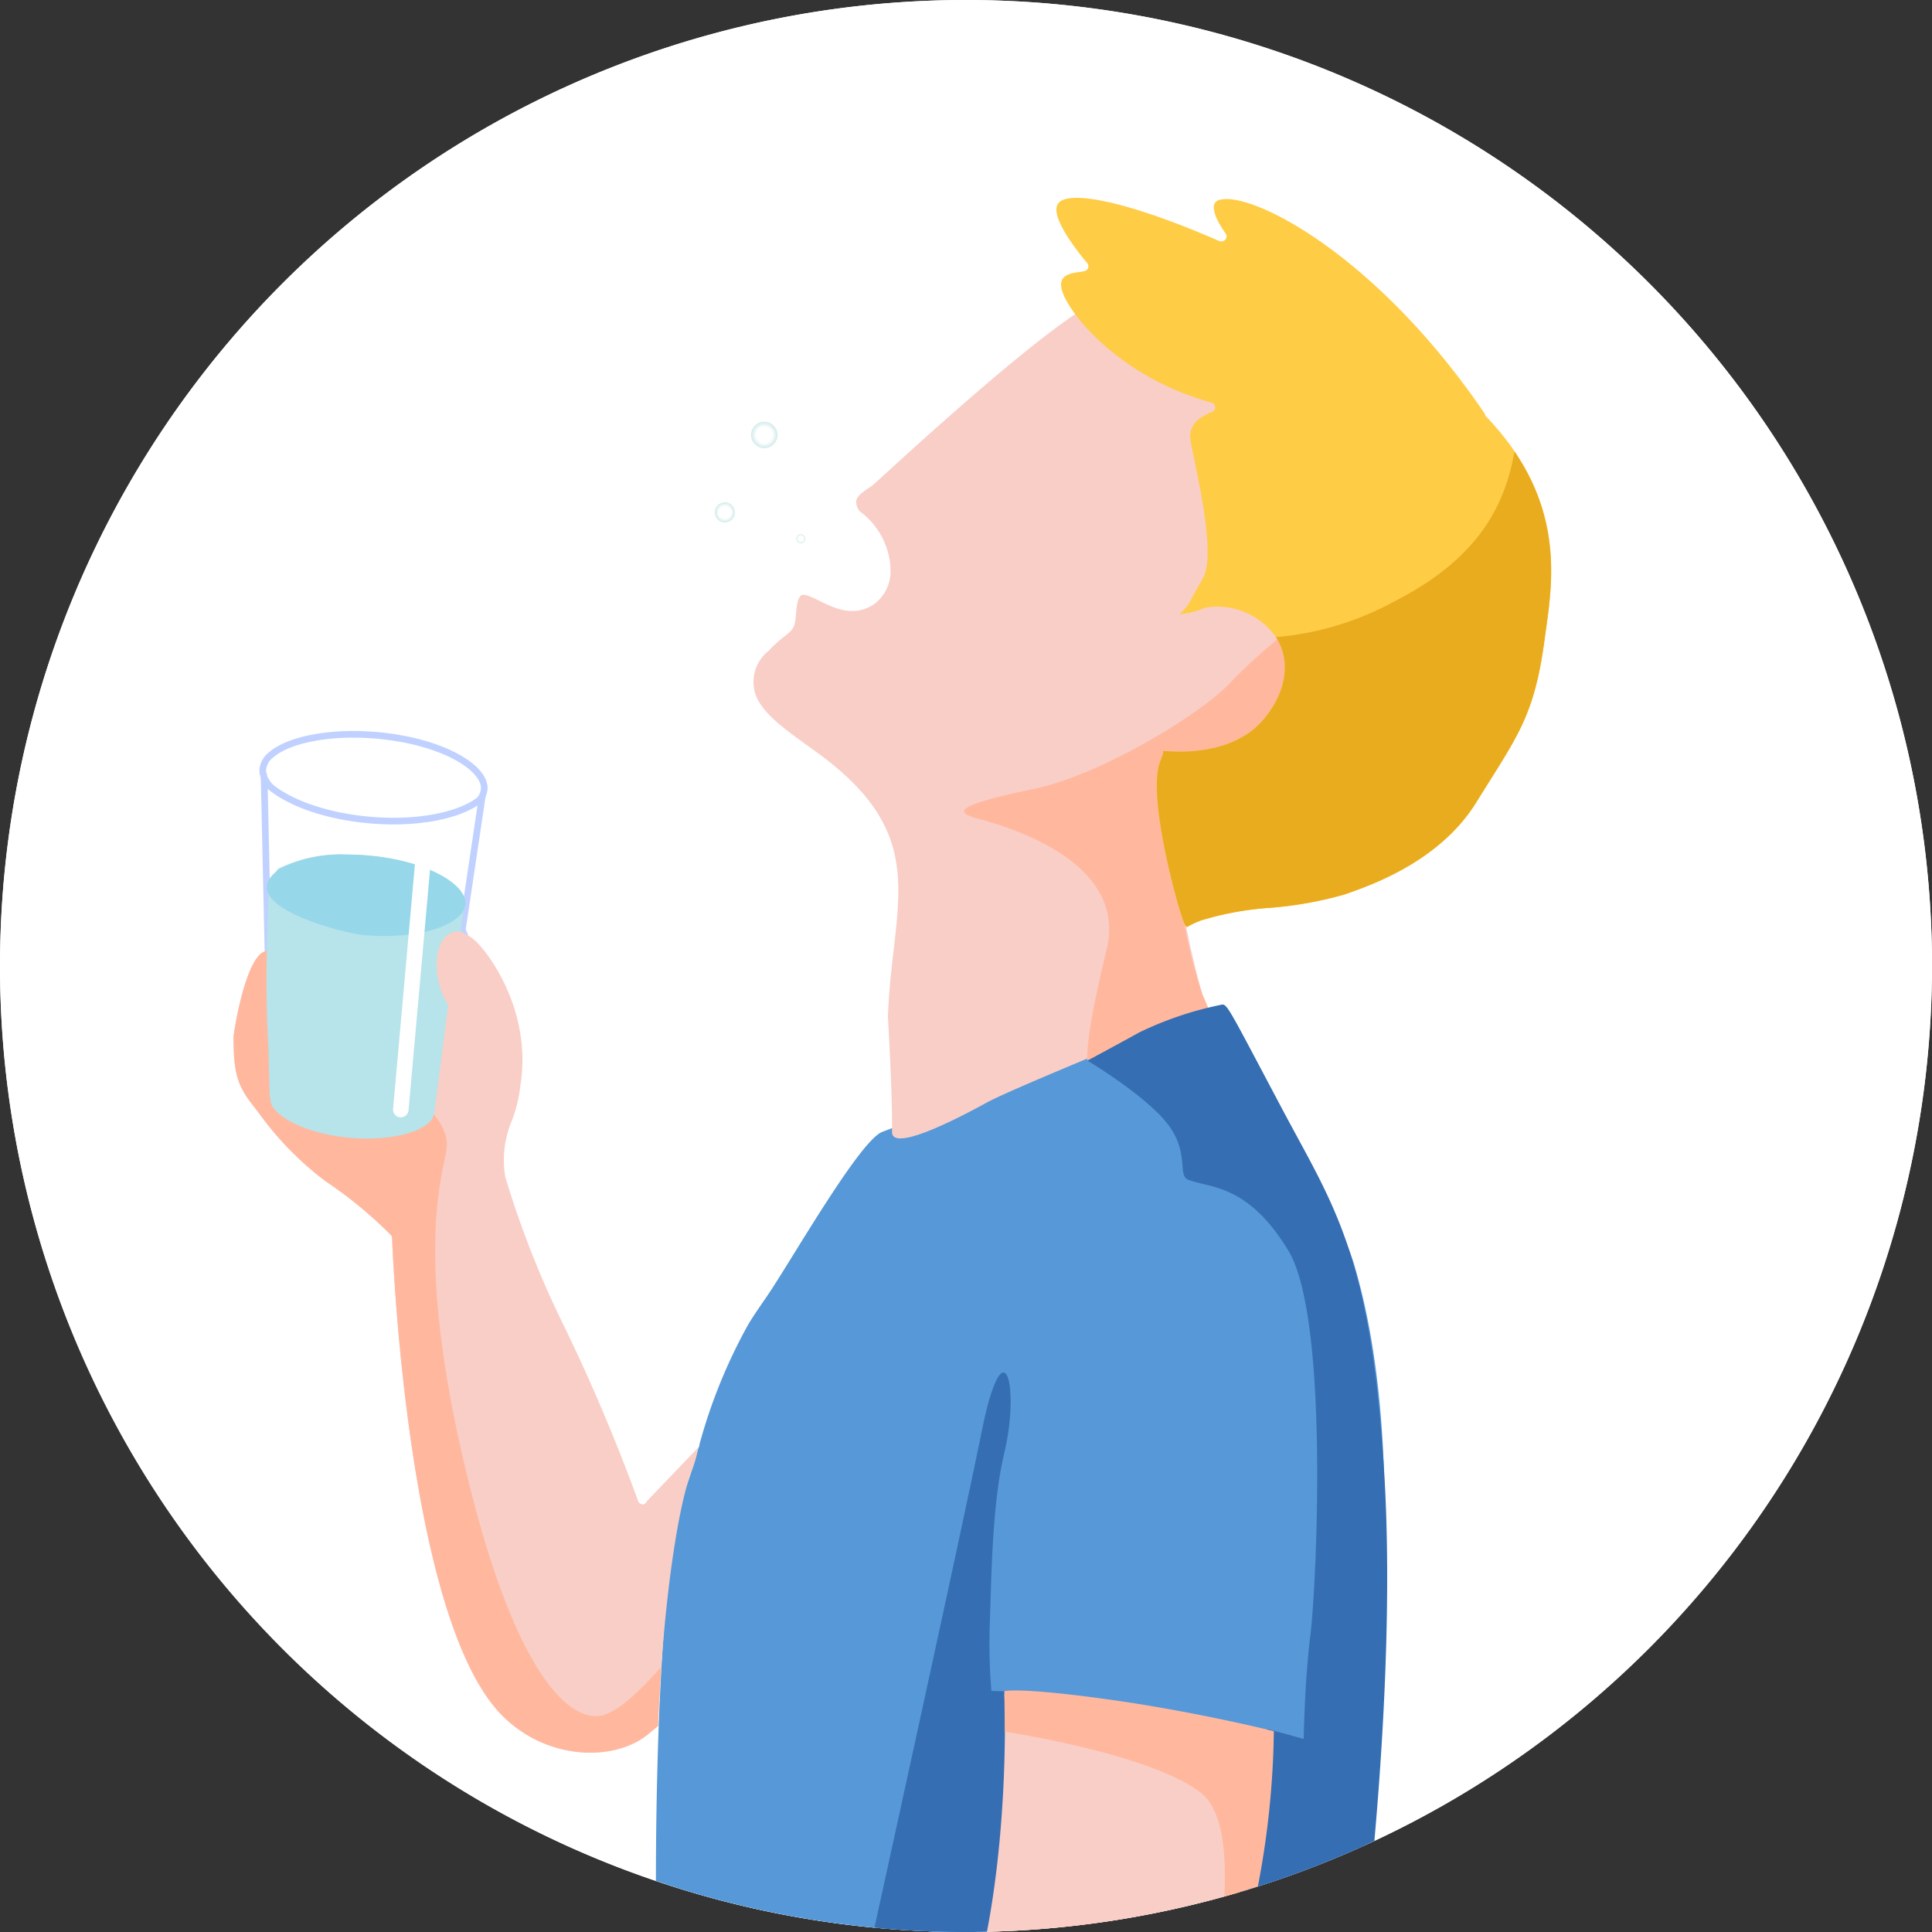
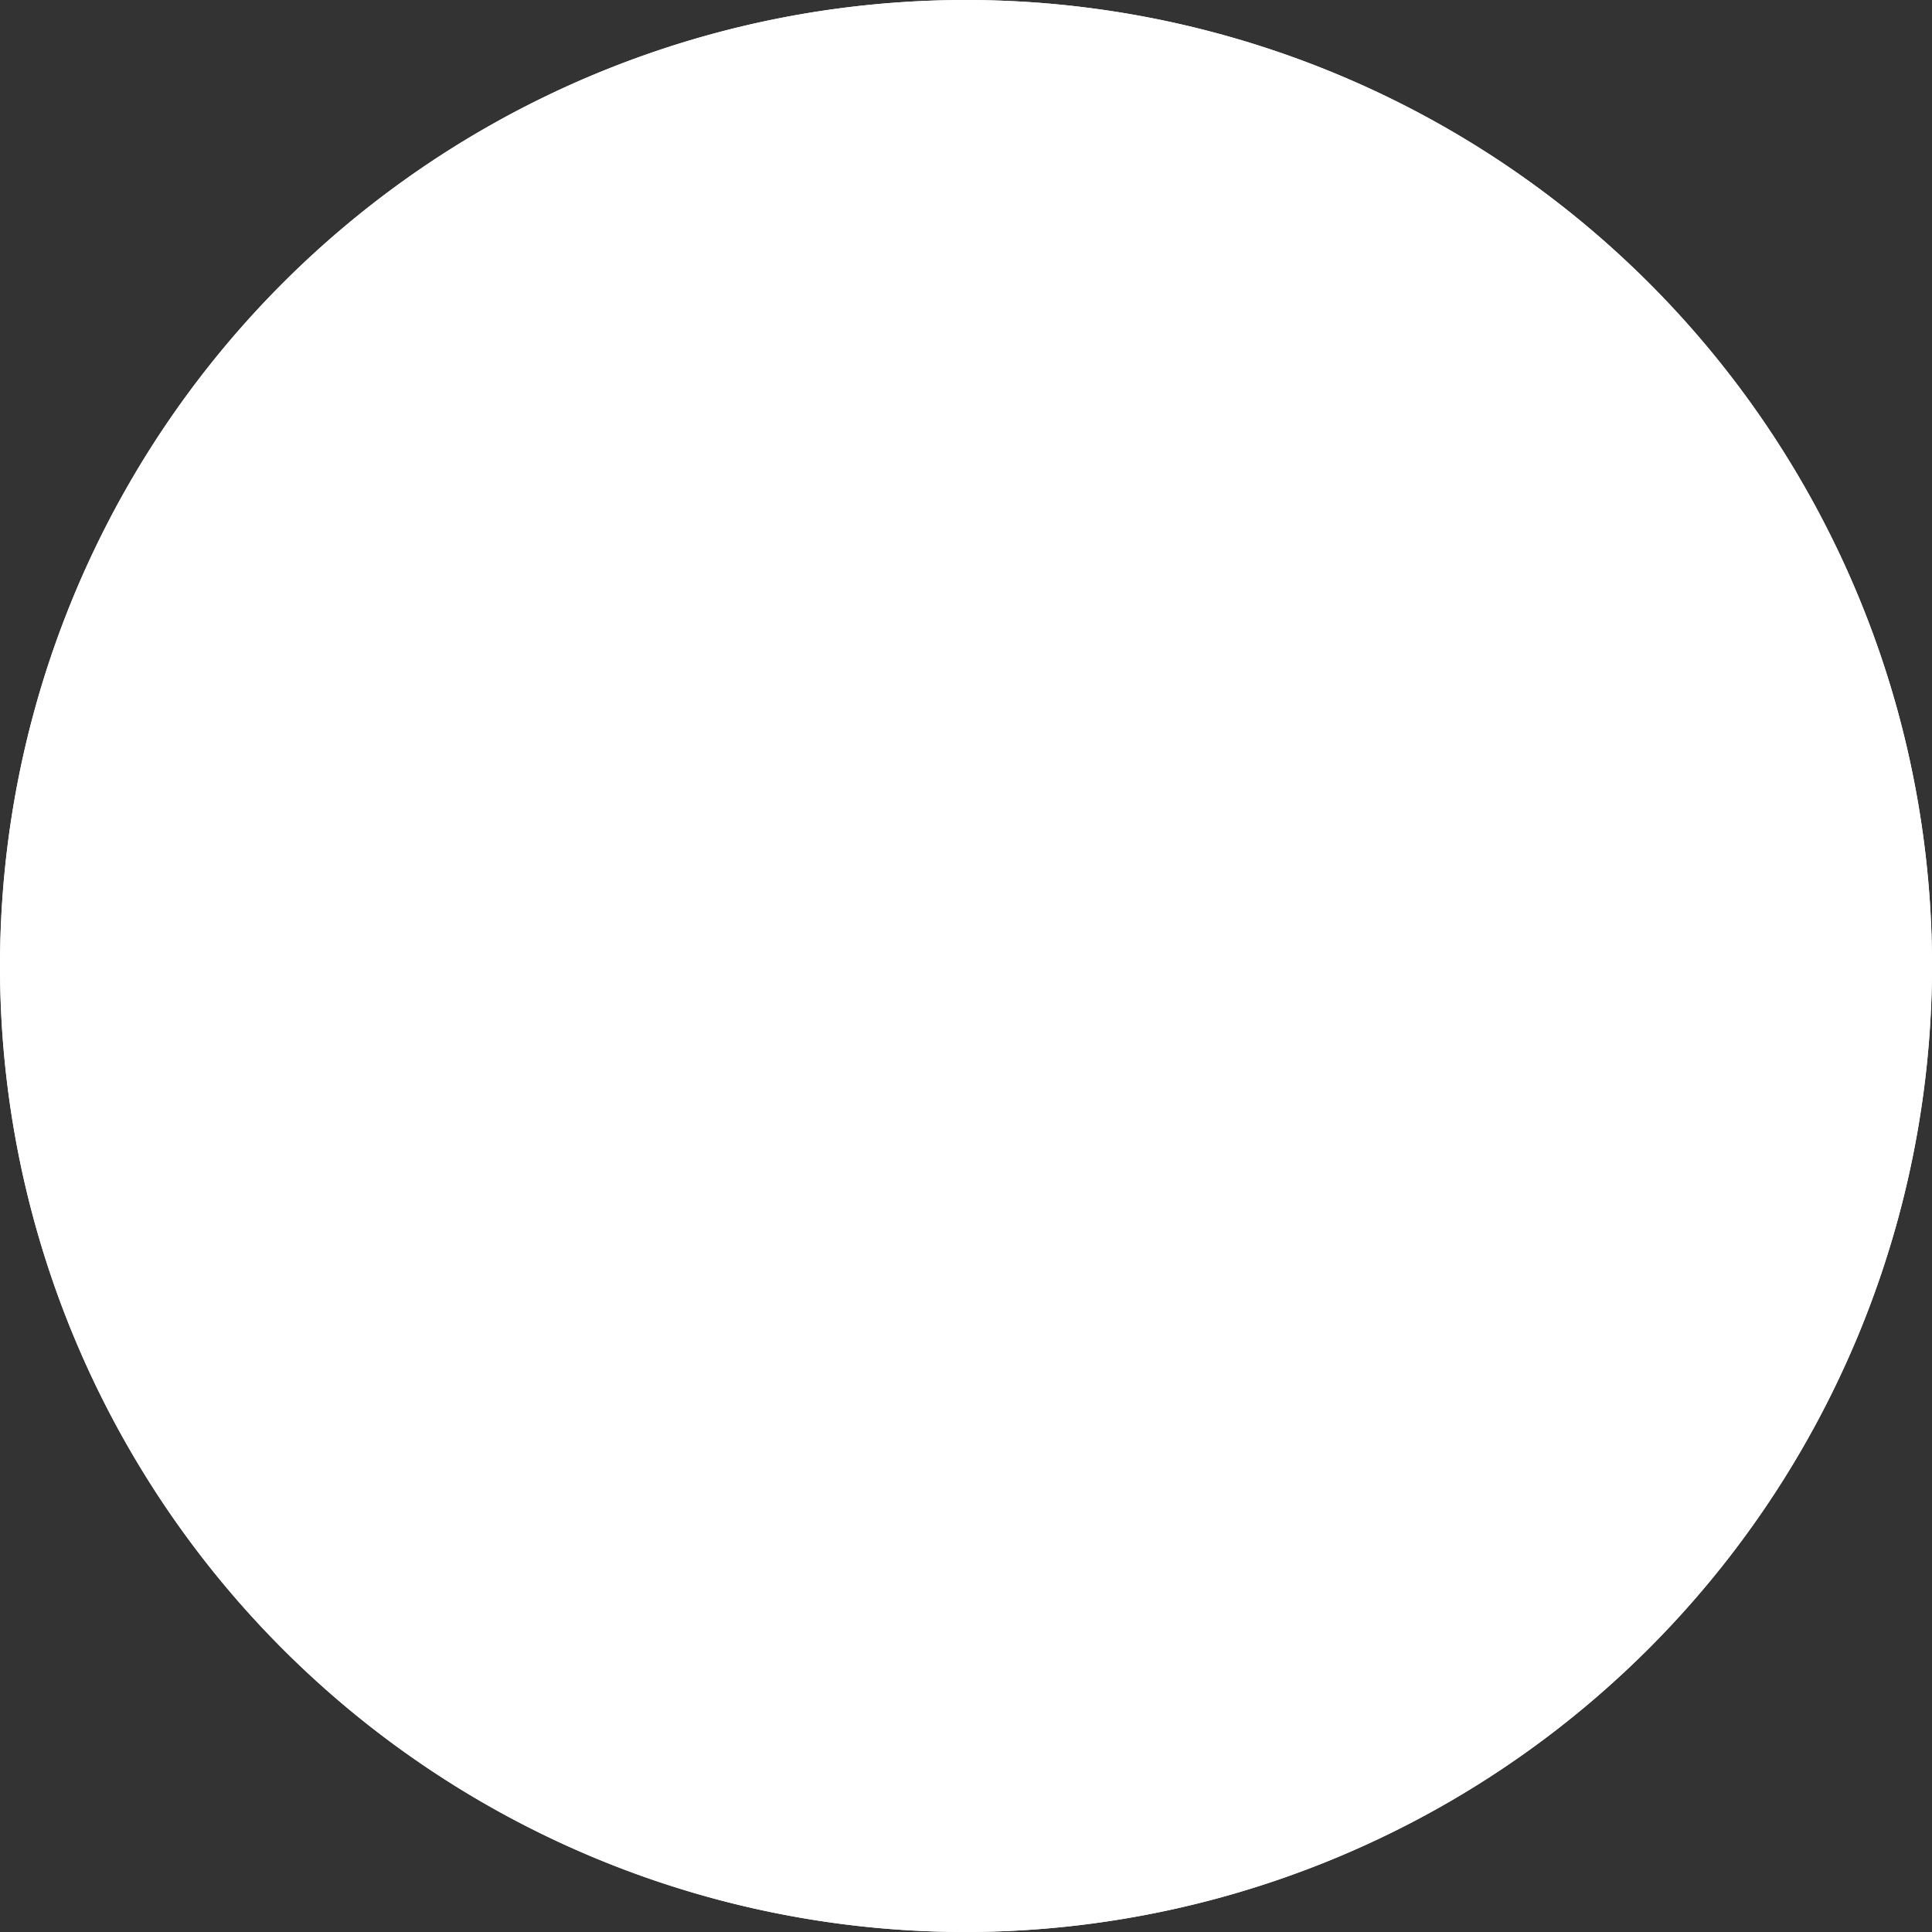
<svg xmlns="http://www.w3.org/2000/svg" xmlns:xlink="http://www.w3.org/1999/xlink" id="_145x145_BigIcon" data-name="145x145_BigIcon" width="145" height="145.001" viewBox="0 0 145 145.001">
  <rect x="0" y="0" width="145" height="145.001" fill="#333333" stroke="none" />
  <defs>
    <clipPath id="clip-path">
-       <path id="Trazado_7858" data-name="Trazado 7858" d="M-4387.6,2354.19a72.61,72.61,0,0,1-72.5,72.5,72.481,72.481,0,0,1-72.5-72.46v-.04a72.5,72.5,0,0,1,72.5-72.5A72.527,72.527,0,0,1-4387.6,2354.19Z" fill="none" />
+       <path id="Trazado_7858" data-name="Trazado 7858" d="M-4387.6,2354.19v-.04a72.5,72.5,0,0,1,72.5-72.5A72.527,72.527,0,0,1-4387.6,2354.19Z" fill="none" />
    </clipPath>
    <radialGradient id="radial-gradient" cx="0.5" cy="0.5" r="0.5" gradientTransform="translate(0)" gradientUnits="objectBoundingBox">
      <stop offset="0.607" stop-color="#fff" />
      <stop offset="0.989" stop-color="#d3ebea" />
    </radialGradient>
    <radialGradient id="radial-gradient-2" cx="0.499" cy="0.5" r="0.5" xlink:href="#radial-gradient" />
    <radialGradient id="radial-gradient-3" cx="0.5" cy="0.5" r="0.5" xlink:href="#radial-gradient" />
  </defs>
  <path id="Path_5509" data-name="Path 5509" d="M-2203.57,1183.713a72.611,72.611,0,0,1-72.5,72.5,72.479,72.479,0,0,1-72.5-72.5,72.5,72.5,0,0,1,72.5-72.5A72.526,72.526,0,0,1-2203.57,1183.713Z" transform="translate(2348.569 -1111.213)" fill="#fff" />
  <g id="Group_20268" data-name="Group 20268" transform="translate(4532.605 -2281.689)">
    <path id="Trazado_7858-2" data-name="Trazado 7858" d="M-4387.6,2354.19a72.61,72.61,0,0,1-72.5,72.5,72.481,72.481,0,0,1-72.5-72.46v-.04a72.5,72.5,0,0,1,72.5-72.5A72.527,72.527,0,0,1-4387.6,2354.19Z" fill="#fff" />
    <g id="Group_20267" data-name="Group 20267">
      <g id="Group_20266" data-name="Group 20266" clip-path="url(#clip-path)">
        <g id="Group_20265" data-name="Group 20265">
          <g id="_02" data-name="02">
            <g id="Group_20263" data-name="Group 20263">
              <g id="Group_20262" data-name="Group 20262">
                <g id="Group_20261" data-name="Group 20261">
                  <path id="Path_41855" data-name="Path 41855" d="M-4458.7,2427.449a151.924,151.924,0,0,0,1.513-18.933c4.646.218,14.535,2.255,18.942,3.443a127,127,0,0,1-2.387,17Z" fill="#f9cec7" />
                  <path id="Path_41856" data-name="Path 41856" d="M-4483.347,2427.321c-.163-10.985.285-29.087,2.19-33.931.336-.855.612-1.8.932-2.9l.045-.154a.356.356,0,0,0,.067-.226,40.157,40.157,0,0,1,3.534-8.779c.333-.613.866-1.384,1.483-2.277,1.744-2.522,6.987-11.764,8.71-12.418,2.616-.994,25.526-9.554,25.526-9.554a.391.391,0,0,0,.037.089c2.862,4.884,8.6,15.234,9.853,19.445,3.629,12.234,2.143,28.262,1.058,39.965-.333,3.591-.621,6.692-.693,9.054-.03.983-.093,2.129-.187,3.4l-9.137.1a129.9,129.9,0,0,0,2.4-16.975,4.507,4.507,0,0,1,1.392.621.8.8,0,0,0,.522.212.7.7,0,0,0,.287-.062c.362-.162,1.21-.54,1.824-7.7.3-3.444.394-6.843.4-6.877a.365.365,0,0,0-.354-.374h-.01a.363.363,0,0,0-.363.353c-.232,8.238-.2,13.8-.882,14.1-.009-.005-.847.1-.873.083-1.93-1.629-15.943-3.441-21.526-3.665a.6.6,0,0,0-.2,0c-.017,0-.083.009-.1.013-.281-.01-.933-.046-1.163-.047a113.677,113.677,0,0,1,1.632-21.01.364.364,0,0,0-.3-.42.363.363,0,0,0-.42.3,98.584,98.584,0,0,0-1.245,21.29.364.364,0,0,0,.363.337h.007c.245,0,.531,0,.85.006a142.679,142.679,0,0,1-1.733,18Z" fill="#5698d8" />
                  <path id="Path_41857" data-name="Path 41857" d="M-4512.266,2338.35c1.113-.974,3.487-1.55,6.189-1.55.538,0,1.09.023,1.646.07,4.981.421,8.245,2.418,8.169,4.019a1.64,1.64,0,0,1-.637,1.137c-1.361,1.192-4.431,1.777-7.821,1.491-4.466-.378-7.549-2.04-8.083-3.548v-.034a.348.348,0,0,0-.06-.187,1.207,1.207,0,0,1-.022-.291A1.592,1.592,0,0,1-4512.266,2338.35Z" fill="#fff" stroke="#c0d1ff" stroke-miterlimit="10" stroke-width="0.5" />
-                   <path id="Path_41858" data-name="Path 41858" d="M-4504.781,2343.241c.58.049,1.152.073,1.709.073,2.878,0,5.38-.635,6.642-1.733l-1.465,9.814a.357.357,0,0,0,.029.2,1.429,1.429,0,0,0-1.434.717c-.728,1.183-.453,3.471.474,4.845a.364.364,0,0,0-.049.14l-.992,7.765a.348.348,0,0,0-.041.148,1.124,1.124,0,0,1-.442.778c-.99.868-3.325,1.31-5.81,1.1-3.627-.307-6.094-1.8-6.04-2.944a.353.353,0,0,0-.053-.207l-.521-23.622C-4511.379,2341.778-4508.379,2342.937-4504.781,2343.241Z" fill="#fff" stroke="#c0d1ff" stroke-miterlimit="10" stroke-width="0.5" />
                  <path id="Path_41859" data-name="Path 41859" d="M-4483.211,2411.223l-.721.6c-2.531,2.117-7.707,2.027-11.089-1.486-7.13-7.407-8.146-35.443-8.155-35.726h0a.359.359,0,0,0-.01-.071l-.006-.018a.393.393,0,0,0-.054-.112,31.743,31.743,0,0,0-4.937-4.069,23.907,23.907,0,0,1-4.866-4.935c-.228-.308-.445-.589-.656-.86-1.139-1.467-1.369-2.471-1.37-5.066.236-1.771,1.118-6.045,2.361-6.376,1.059-.281,9.48-4.847,15.469-1.063.948.6,4.654,5.282,3.692,11.135l0,.035a11.207,11.207,0,0,1-.6,2.5,7.621,7.621,0,0,0-.526,4.324,72.805,72.805,0,0,0,4.1,10.55,139.281,139.281,0,0,1,5.871,13.768.362.362,0,0,0,.267.231.387.387,0,0,0,.074.008c.1,0,.2-.04.343-.271l3.828-4a9.059,9.059,0,0,1-.484,1.729C-4481.841,2395-4482.925,2403.167-4483.211,2411.223Z" fill="#f9cec7" />
-                   <path id="Path_41860" data-name="Path 41860" d="M-4483.932,2411.818l.721-.6c.053-1.483.133-2.969.235-4.427-1.471,1.676-3.247,3.407-4.488,3.655-2.494.5-6.651-3.326-10.309-18.955s-1.663-21.449-1.33-23.444-1.663-3.824-4.988-6.152-2.66-6.485-2.328-7.316l.586-3.747a36.764,36.764,0,0,0-6.88,2.261c-1.245.331-2.126,4.6-2.362,6.376,0,2.595.231,3.6,1.369,5.066.211.271.43.552.657.86a23.858,23.858,0,0,0,4.866,4.934,31.79,31.79,0,0,1,4.937,4.07.393.393,0,0,1,.054.112l.006.018a.359.359,0,0,1,.01.071h0c.009.283,1.025,28.319,8.155,35.726C-4491.639,2413.845-4486.463,2413.935-4483.932,2411.818Z" fill="#ffb89e" />
                  <path id="Path_41861" data-name="Path 41861" d="M-4448.266,2359.988c-3.936,1.659-9.025,3.752-10.35,4.489-2.638,1.449-7.052,3.632-7.043,2.167.046-2.564-.282-8.235-.31-8.717,0-.015.005-.029.006-.043.071-1.774.252-3.352.427-4.878.655-5.705,1.128-9.827-5.709-14.812-2.209-1.61-4.384-3.009-4.745-4.7a2.987,2.987,0,0,1,1.062-2.952c1.354-1.439,1.855-1.277,2.008-2.244.04-.254.091-1.048.158-1.339.052-.23.149-.519.311-.6.248-.117.8.157,1.341.422,1.117.55,2.647,1.3,4.175.2a3.084,3.084,0,0,0,1.168-2.513,5.636,5.636,0,0,0-2.308-4.4,1.134,1.134,0,0,1-.268-.8c.071-.382.592-.73,1.2-1.134.281-.187,12.644-11.823,16.907-13.86a1.472,1.472,0,0,0,.005.56c.4,2.106,5,5.671,10.722,7.55a2.981,2.981,0,0,0-1.522,2.347c-.015,1.359,1.218,2.642,3.659,3.814a47.646,47.646,0,0,1-3.176,6.678c-.433.8,4.3,3.718,5.052,5.064.386.688,1.079,2.553-.818,5-2.341,3.016-7.142,3.141-7.213,3.344-.976,2.8-2.189,6.281-.654,8.462l.242,1.912c.115,1.6,1.577,8.065,2.037,8.438C-4442.945,2357.951-4444.241,2358.291-4448.266,2359.988Z" fill="#f9cec7" />
                  <path id="Path_41862" data-name="Path 41862" d="M-4478.2,2319.39h0a.756.756,0,0,1,.753.756.755.755,0,0,1-.755.754h0a.754.754,0,0,1-.754-.756A.755.755,0,0,1-4478.2,2319.39Z" fill="url(#radial-gradient)" />
                  <path id="Path_41863" data-name="Path 41863" d="M-4472.5,2321.784h0a.331.331,0,0,1,.237.1.335.335,0,0,1,.1.237h0a.33.33,0,0,1-.1.237.329.329,0,0,1-.237.1h0a.336.336,0,0,1-.335-.335A.336.336,0,0,1-4472.5,2321.784Z" fill="url(#radial-gradient-2)" />
                  <path id="Path_41864" data-name="Path 41864" d="M-4475.942,2313.632a.984.984,0,0,1,.7-.291h0a.989.989,0,0,1,.7.292.992.992,0,0,1,.291.7.986.986,0,0,1-.292.7.988.988,0,0,1-.7.291h0a1,1,0,0,1-.994-1A.986.986,0,0,1-4475.942,2313.632Z" fill="url(#radial-gradient-3)" />
                </g>
              </g>
            </g>
            <path id="Path_41865" data-name="Path 41865" d="M-4451,2361.29s-.222-1.552,1.441-8.286-7.566-9.311-9.727-9.893-.665-1.164,4.406-2.244,12.8-5.82,14.8-8.148a43.611,43.611,0,0,1,6.545-5.438s-1.474,11.175-1.723,11.341-8.646,11.306-8.646,11.306a38.66,38.66,0,0,0,1.579,6.485,10.008,10.008,0,0,1,.915,2.993Z" fill="#ffb89e" />
            <path id="Path_41866" data-name="Path 41866" d="M-4497.825,2350.138l-.188,1.257a.353.353,0,0,0,.029.2,1.43,1.43,0,0,0-1.434.717c-.728,1.183-.453,3.471.474,4.845a.365.365,0,0,0-.049.14l-.992,7.765a.341.341,0,0,0-.041.148,1.128,1.128,0,0,1-.442.778c-.99.868-3.326,1.31-5.81,1.1-3.627-.307-6.1-1.8-6.04-2.944a.364.364,0,0,0-.053-.207l-.084-3.524v0c-.377-6.133.1-11.093-.022-12.391l.724-1.121a10.5,10.5,0,0,1,5.127-1.075c.485,0,.981.021,1.482.063,4.482.379,7.42,2.177,7.351,3.618Z" fill="#b7e3ea" />
            <path id="Path_41867" data-name="Path 41867" d="M-4511.835,2347.071l.2-.171a10.5,10.5,0,0,1,5.127-1.075c.485,0,.981.021,1.482.063,4.482.379,7.42,2.177,7.351,3.618a1.473,1.473,0,0,1-.572,1.023c-1.225,1.073-3.988,1.6-7.039,1.341C-4506.7,2351.751-4515.075,2349.674-4511.835,2347.071Z" fill="#96d7ea" />
            <g id="Group_20264" data-name="Group 20264">
              <path id="Path_41868" data-name="Path 41868" d="M-4500.6,2343.417a.584.584,0,0,0-.632.529l-1.872,20.969a.583.583,0,0,0,.529.632l.052,0a.584.584,0,0,0,.58-.531l1.872-20.968A.583.583,0,0,0-4500.6,2343.417Z" fill="#fff" />
            </g>
          </g>
          <path id="Path_41869" data-name="Path 41869" d="M-4467.512,2428.8s6.927-31.485,8.589-39.688,2.893-3.375,1.679,1.681c-.912,3.8-.956,9.519-1.067,12.512a44.239,44.239,0,0,0,.111,5.293l.973.024s.578,12.862-2.525,23.06S-4467.512,2428.8-4467.512,2428.8Z" fill="#356eb3" />
          <path id="Path_41870" data-name="Path 41870" d="M-4443.458,2370.213c1.552.665,4.434.222,7.538,5.321s2.106,25.328,1.663,28.876-.5,7.787-.5,7.787l-2.744-.749s-1.524,13.025-4.184,18.9,11.2-.887,11.2-.887,2.772-20.618,1.774-37.134-3.769-20.063-7.649-27.379-4.115-7.863-4.5-7.867a25.821,25.821,0,0,0-6.256,2.1c-1.995,1.108-3.879,2.106-3.879,2.106s4.295,2.563,5.985,4.711S-4444.234,2369.881-4443.458,2370.213Z" fill="#356eb3" />
-           <path id="Path_41871" data-name="Path 41871" d="M-4441.989,2432.648l2.411-3.076s.249-.831,1.413-6.485a65.069,65.069,0,0,0,1.164-11.472s-5.986-1.5-12.636-2.411-7.59-.586-7.59-.586l.038,3.036s11.043,1.665,14.743,4.616S-4441.989,2432.648-4441.989,2432.648Z" fill="#ffb89e" />
-           <path id="Path_41872" data-name="Path 41872" d="M-4416.569,2328.863c-.032.23-.064.453-.093.67-.69,5.28-1.777,7.007-4.159,10.793-.312.5-.645,1.025-1,1.6-2.72,4.367-7.741,6.14-9.631,6.808l-.237.084a28.427,28.427,0,0,1-5.619,1.006,22.785,22.785,0,0,0-5.22.965c-1.435.591-.819.545-1.1.385-.264-.15-2.951-9.517-1.927-12.283.078-.212.155-.419.229-.62a.351.351,0,0,0,0-.23c.405.037.821.058,1.242.058,2.334,0,4.827-.618,6.348-2.464,1.654-2.006,2.016-4.254.967-6.014a5.369,5.369,0,0,0-5.328-2.332.416.416,0,0,0-.11.027,5.731,5.731,0,0,1-1.89.467,3.363,3.363,0,0,0,.87-1.064c.1-.223.451-.842.9-1.626,1.182-2.068-.965-9.825-.956-10.608.012-1,.692-1.49,1.635-1.875a.376.376,0,0,0,.241-.369.385.385,0,0,0-.287-.339c-6.878-1.9-10.754-6.693-11.22-8.463-.369-1.4,1.239-1.25,1.727-1.409a.386.386,0,0,0,.253-.25.358.358,0,0,0-.07-.34c-.892-1.066-2.89-3.638-2.158-4.511.893-1.063,5.733.079,12.044,2.842a.415.415,0,0,0,.474-.1.359.359,0,0,0,.027-.456c-.728-1.012-1.036-1.856-.824-2.259.1-.2.359-.307.759-.327,2.806-.14,11.666,4.579,19.519,16.118a.363.363,0,0,0,.1.211C-4415.194,2319.069-4416.022,2324.963-4416.569,2328.863Z" fill="#ffcc46" />
          <path id="Path_41873" data-name="Path 41873" d="M-4418.945,2315.567c-.75,4.381-3.006,8.189-8.994,11.25a22.613,22.613,0,0,1-8.909,2.69c.025.04.057.074.081.115,1.049,1.76.687,4.008-.967,6.014-1.521,1.846-4.014,2.464-6.348,2.464-.421,0-.837-.021-1.242-.058a.345.345,0,0,1,0,.23c-.073.2-.15.408-.228.62-1.024,2.765,1.663,12.133,1.927,12.283.282.16-.334.206,1.1-.385a22.785,22.785,0,0,1,5.22-.965,28.427,28.427,0,0,0,5.619-1.006l.237-.084c1.89-.668,6.911-2.441,9.631-6.808.356-.576.689-1.106,1-1.6,2.382-3.786,3.469-5.513,4.159-10.794q.044-.324.093-.669C-4416.1,2325.522-4415.439,2320.716-4418.945,2315.567Z" fill="#eaac1f" />
        </g>
      </g>
    </g>
  </g>
</svg>